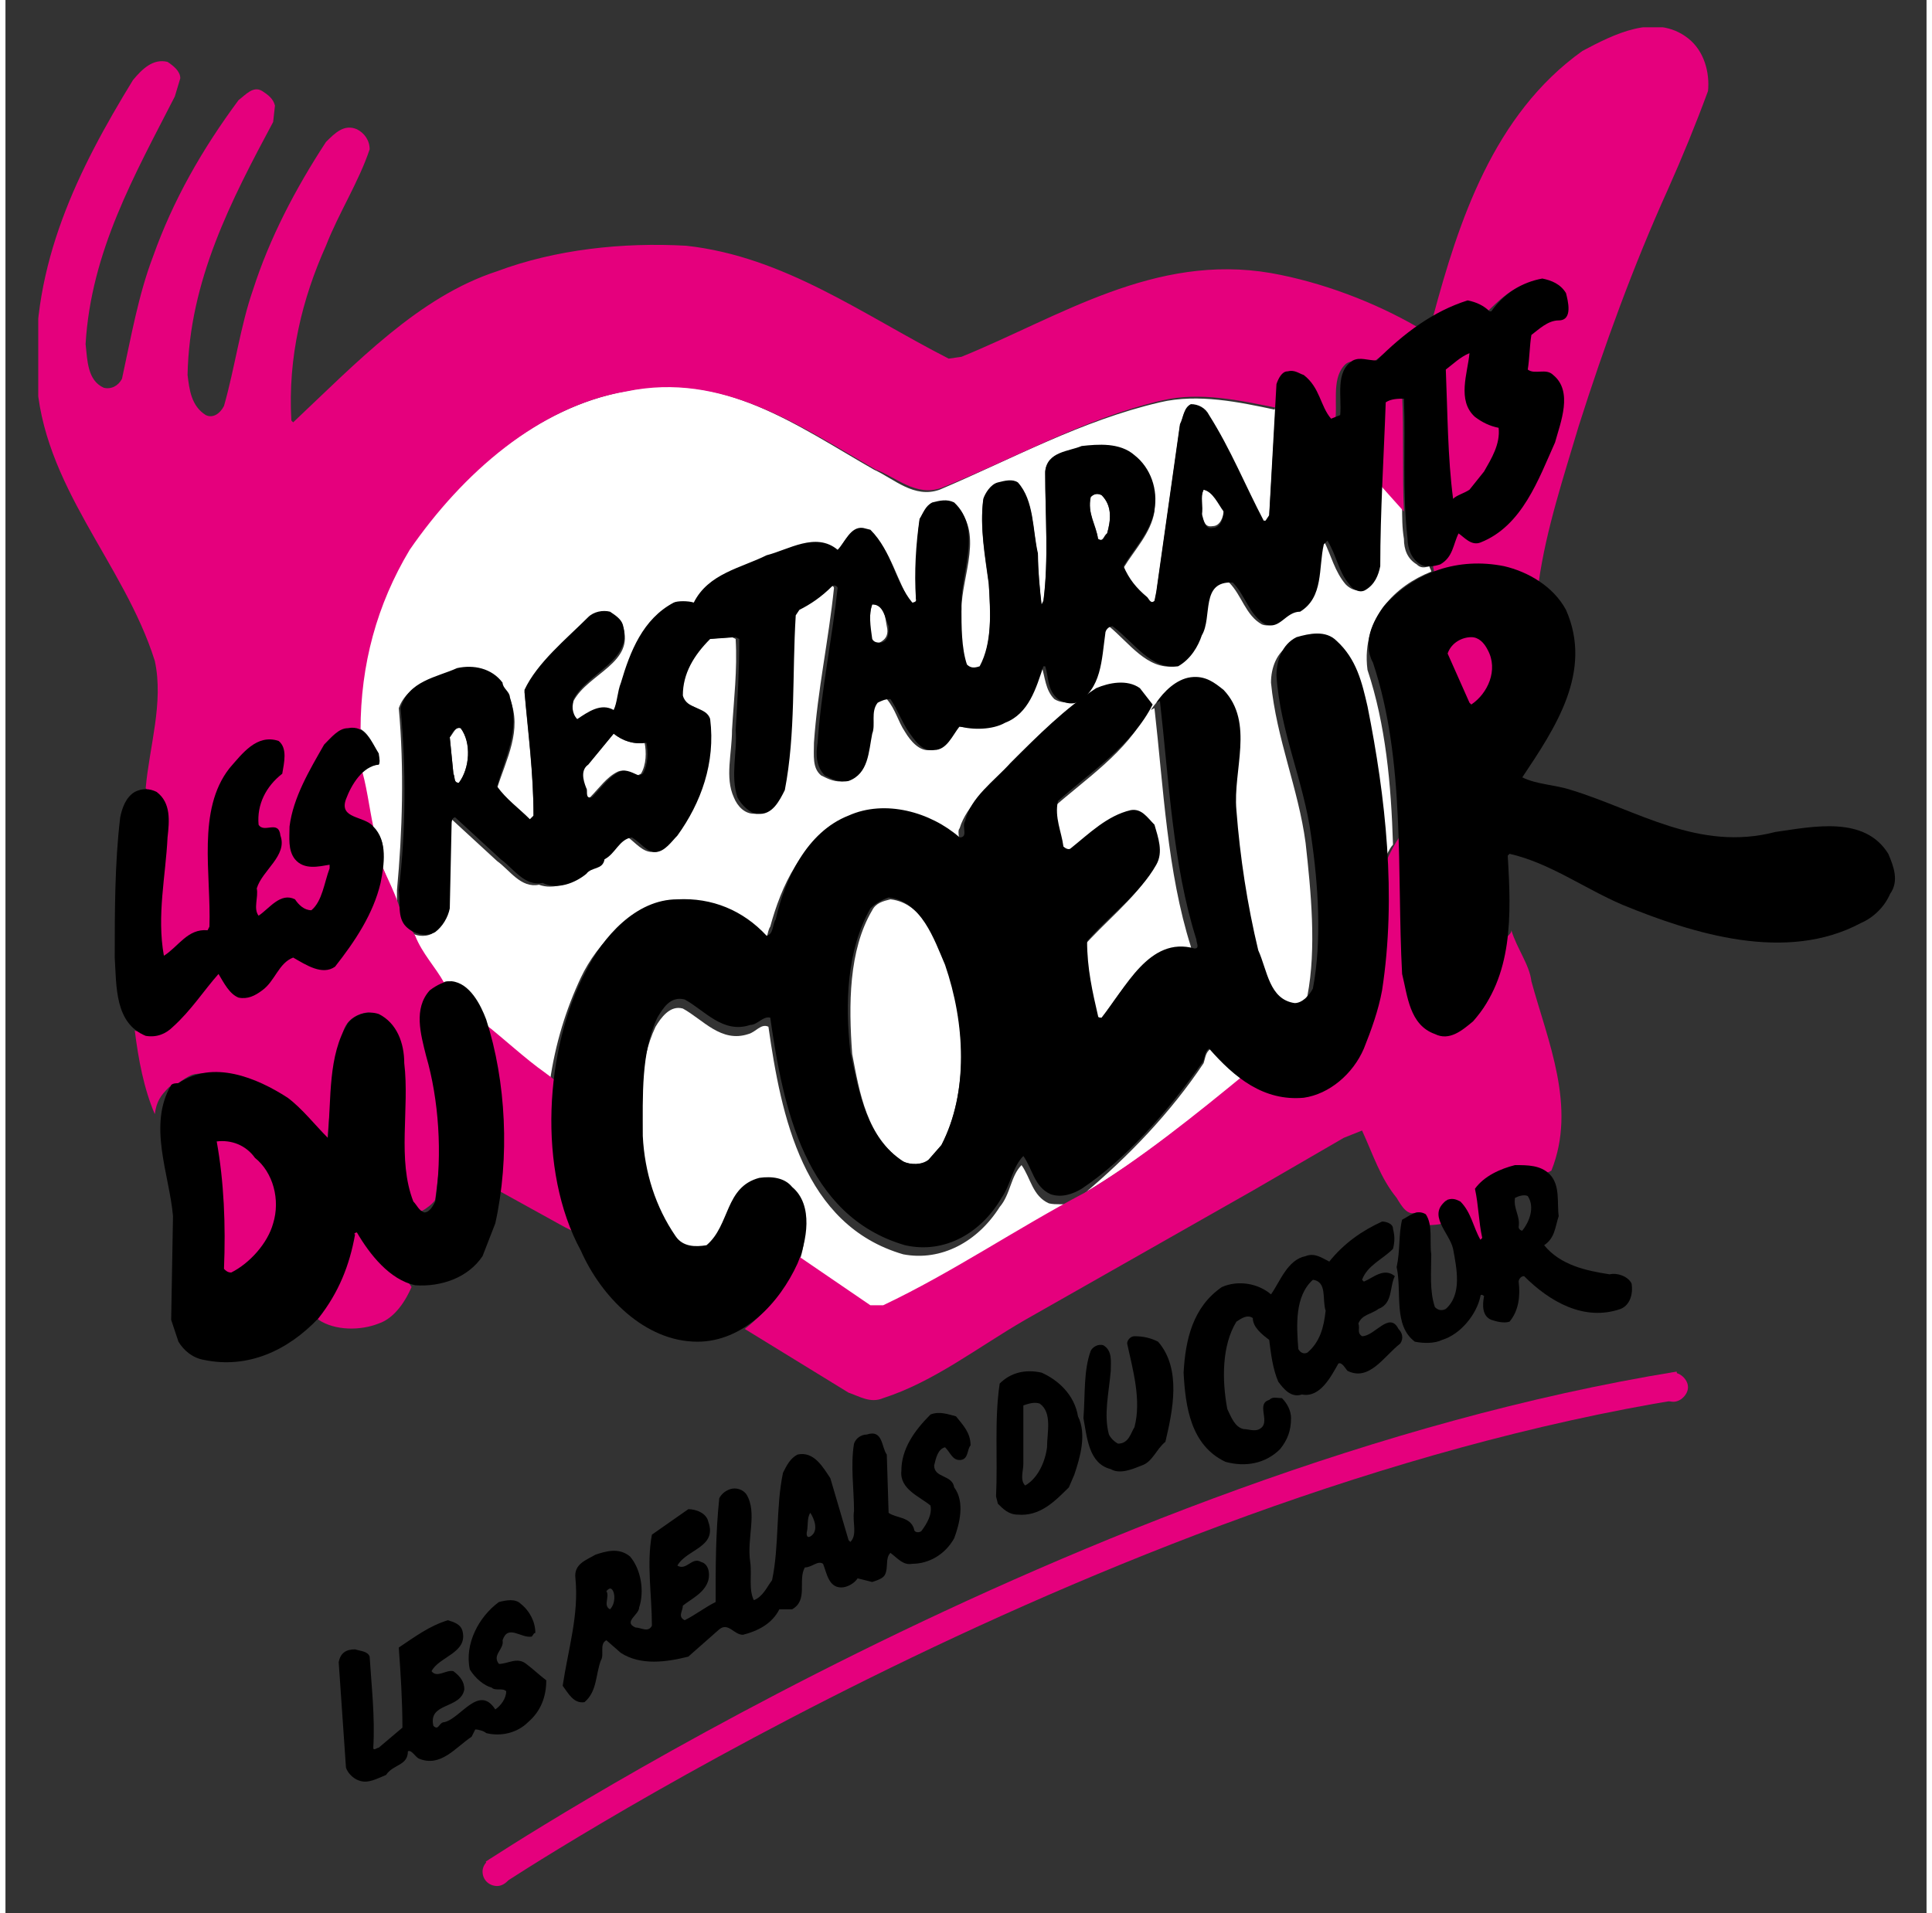
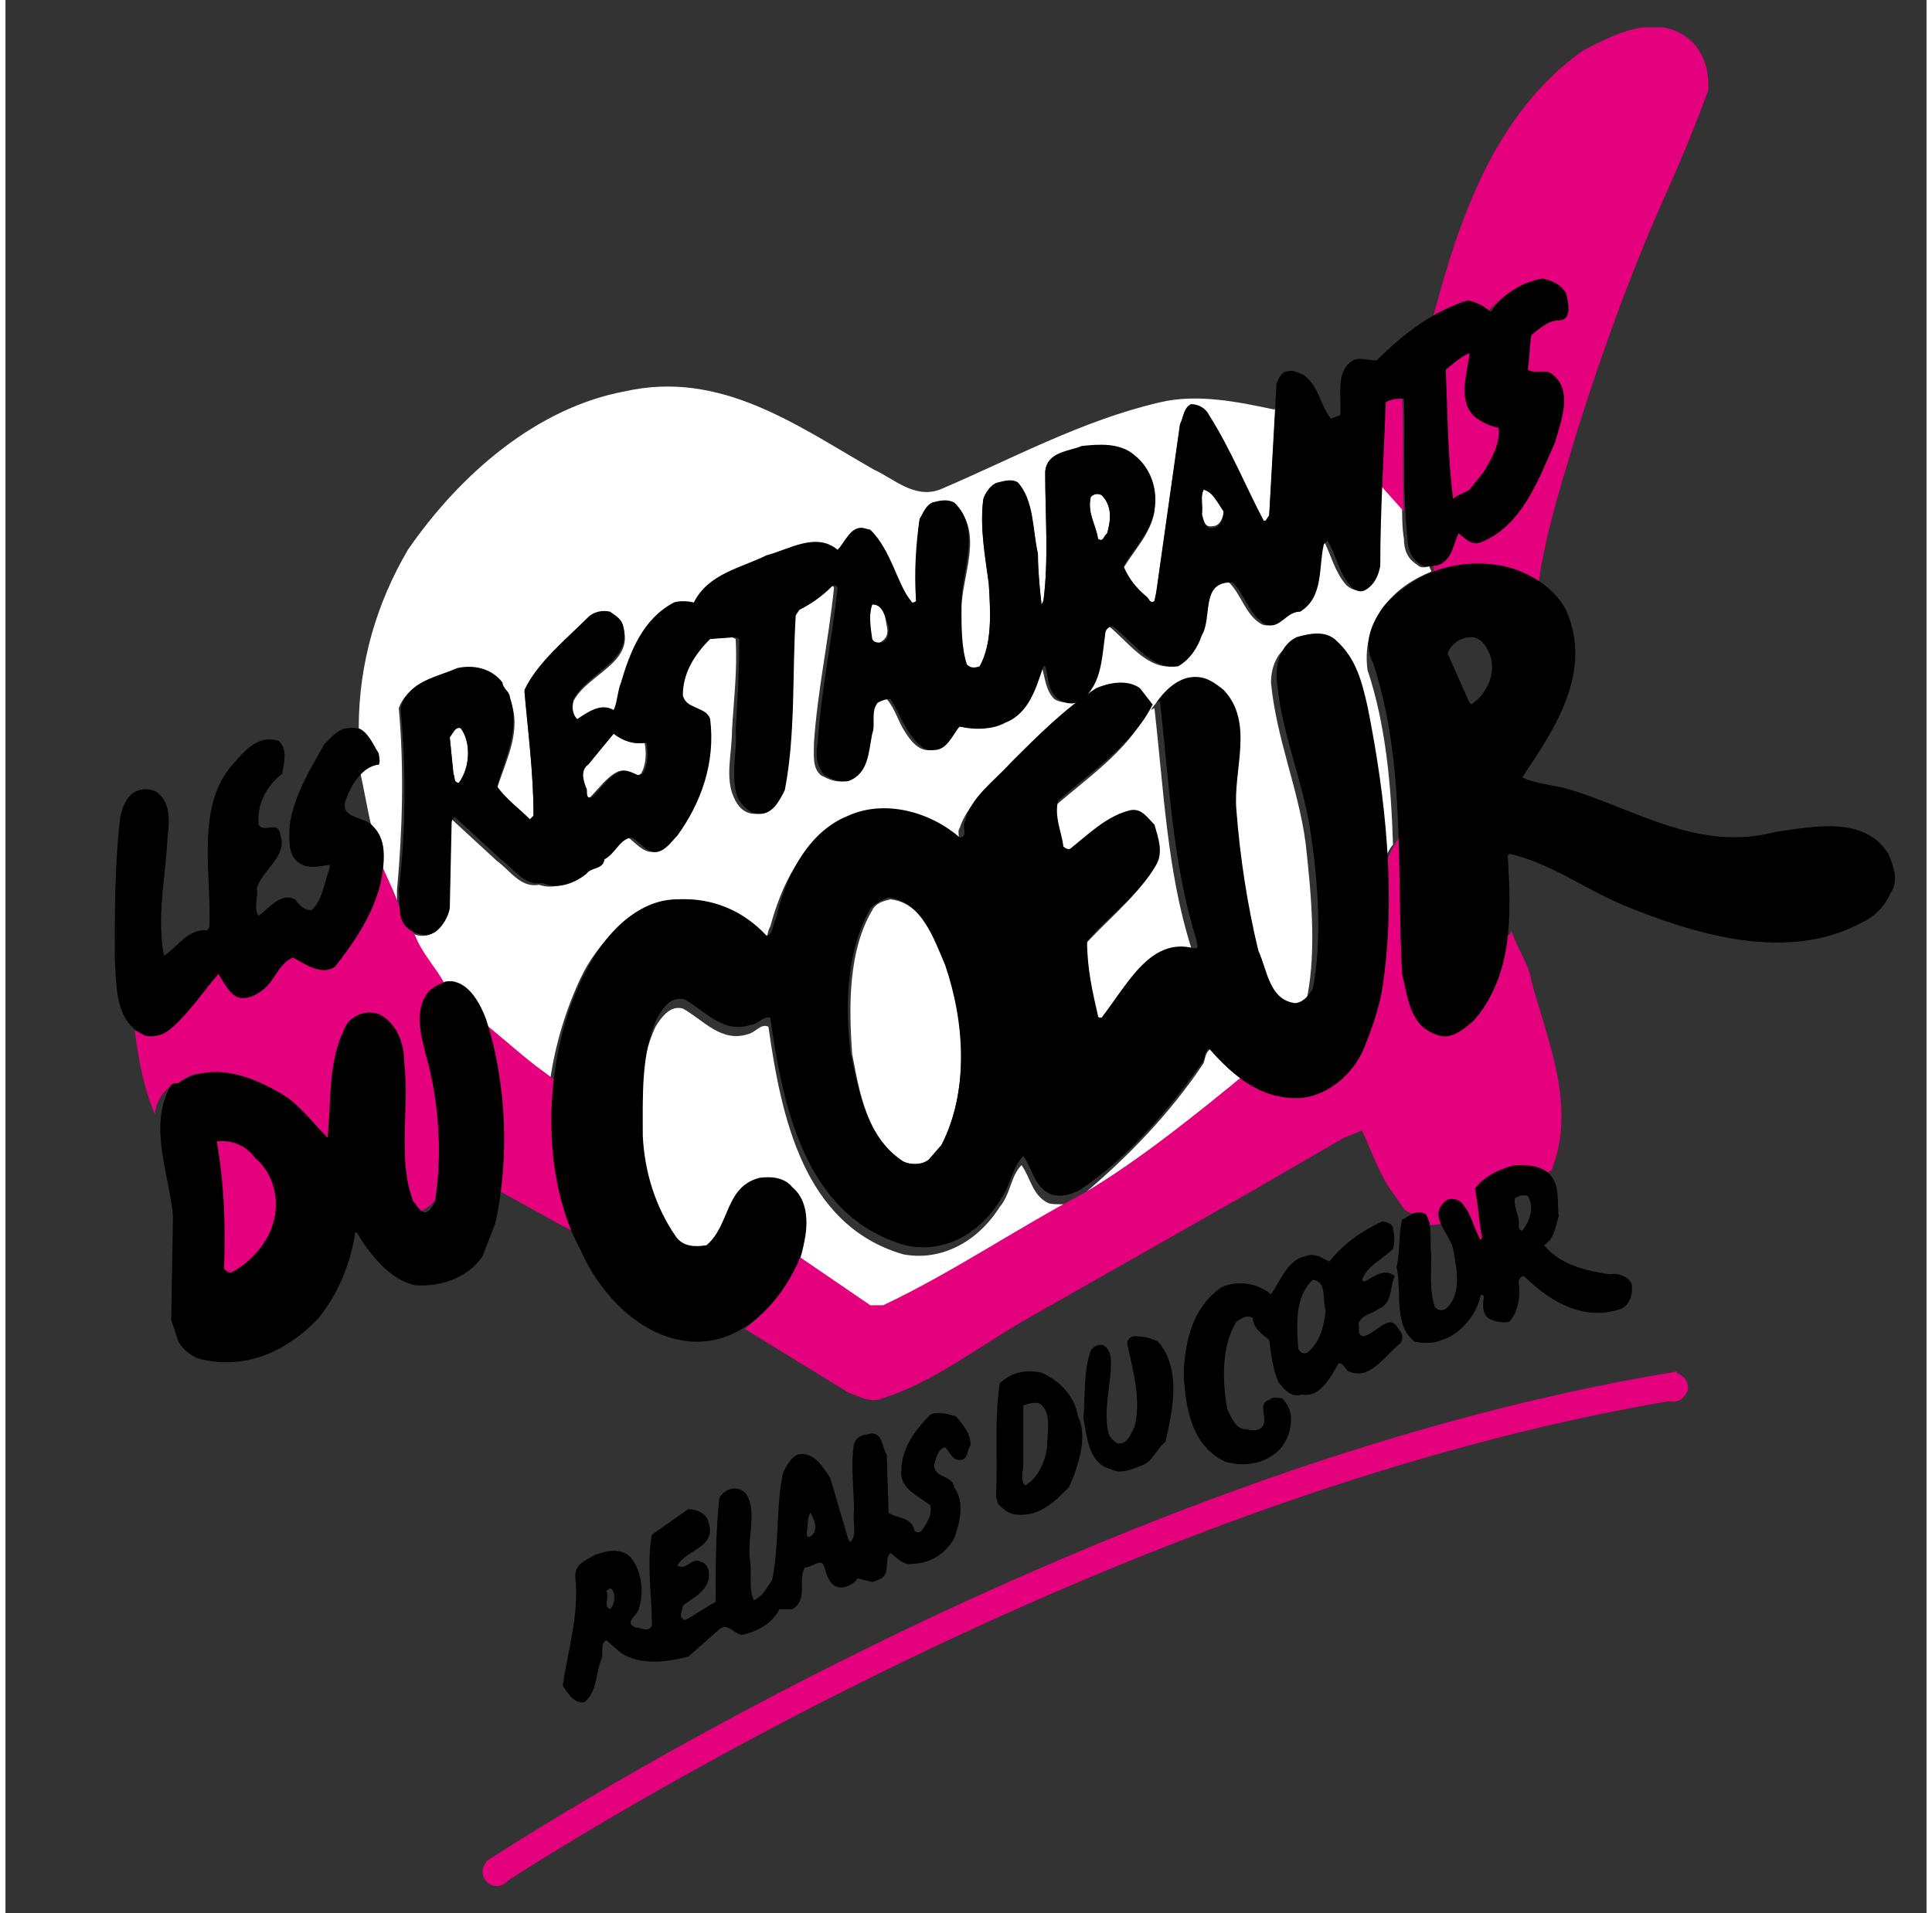
<svg xmlns="http://www.w3.org/2000/svg" xmlns:xlink="http://www.w3.org/1999/xlink" version="1.1" id="Calque_1" x="0px" y="0px" viewBox="435.2 37 105.5 105.1" style="enable-background:new 435.2 37 105.5 105.1;" xml:space="preserve" width="106" height="105">
  <rect x="435.2" y="37" width="105.5" height="105.1" fill="#333333" stroke="none" />
  <style type="text/css">
	.st0{fill:#FFFFFF;}
	.st1{clip-path:url(#SVGID_1_);fill:#E5007D;}
	.st2{fill:#E5007D;}
	.st3{clip-path:url(#SVGID_2_);fill:#E5007D;}
	.st4{clip-path:url(#SVGID_3_);fill:#E5007D;}
	.st5{clip-path:url(#SVGID_3_);}
	.st6{clip-path:url(#SVGID_4_);fill:none;stroke:#E5007D;stroke-width:1.534;}
</style>
  <title>logo</title>
  <g>
    <path class="st0" d="M510.9,70.3c0.7-0.9,1.6-1.5,2.6-1.9c0-0.1-0.1-0.2-0.1-0.3c-0.3,0.1-0.5,0.1-0.7-0.1   c-0.5-0.3-0.7-0.8-0.7-1.4c-0.1-0.6-0.1-1.2-0.1-1.8l-1.3-1.5c-0.1,1.6-0.1,3.2-0.1,4.8c-0.1,0.5-0.3,1-0.8,1.3   c-0.4,0.1-0.7-0.1-0.9-0.3c-0.6-0.7-0.8-1.6-1.2-2.4l-0.2,0.2c-0.3,1.3,0,2.9-1.3,3.7c-0.7,0-1.1,1-1.9,0.7   c-0.9-0.5-1.1-1.6-1.8-2.3c-1.8-0.1-1.2,1.9-1.7,2.9c-0.3,0.7-0.6,1.4-1.3,1.7c-1.5,0.2-2.5-1.3-3.6-2.2c-0.2,0-0.4,0.2-0.4,0.4   c-0.2,1.4-0.2,3.1-1.6,3.8c-0.3,0-0.7,0-1-0.2c-0.5-0.5-0.5-1.2-0.7-1.8l-0.1,0c-0.4,1.1-0.8,2.6-2.1,3.1c-0.7,0.3-1.8,0.3-2.5,0.2   c-0.4,0.5-0.6,1.3-1.4,1.3c-0.6,0.1-1.1-0.5-1.4-1c-0.4-0.6-0.5-1.2-1-1.8c-0.3,0-0.5,0.1-0.7,0.2c-0.4,0.5-0.1,1.1-0.3,1.7   c-0.2,1-0.2,2.2-1.3,2.6c-0.5,0.1-0.9-0.1-1.3-0.3c-0.5-0.4-0.4-1.1-0.4-1.8c0.2-2.9,0.8-5.6,1.1-8.5c0-0.1-0.2-0.2-0.3-0.1   c-0.5,0.5-1.1,1-1.8,1.3l-0.2,0.3c-0.2,3.3,0,6.5-0.6,9.6c-0.3,0.6-0.7,1.4-1.5,1.3c-0.5,0-0.9-0.4-1.1-0.9   c-0.5-1.1-0.1-2.4-0.1-3.7c0.1-1.7,0.3-3.3,0.2-5l-0.2-0.1l-1.4,0.1c-0.9,0.8-1.5,1.9-1.5,3.1c0.3,0.7,1.3,0.5,1.5,1.3   c0.3,2.4-0.5,4.5-1.8,6.4c-0.3,0.4-0.7,1-1.2,0.9c-0.5,0-0.9-0.5-1.3-0.8c-0.6,0.1-0.9,0.9-1.5,1.2c0,0.6-0.7,0.4-1,0.8   c-0.6,0.5-1.6,0.9-2.4,0.6c-1,0.2-1.6-0.8-2.3-1.3l-2.5-2.3c-0.2,0-0.1,0.3-0.2,0.4l-0.1,4.6c-0.1,0.5-0.4,1-0.8,1.3   c-0.4,0.2-0.9,0.1-1.2-0.1c0,0.1,0.1,0.1,0.1,0.2c0.4,0.9,1.1,1.7,1.6,2.6l0,0c0.1,0,0.2-0.1,0.4-0.1c1,0.1,1.6,1.3,1.9,2.1   c0.1,0.2,0.1,0.4,0.2,0.6c0.9,0.7,2.1,1.8,3,2.4l0.5,0.4c0.3-2.1,0.9-4,1.7-5.7c0.9-1.9,2.8-3.9,5-3.9c1.9-0.1,3.6,0.6,4.9,2   c0.4-0.1,0.3-0.6,0.5-0.9c0.6-2.2,1.7-4.7,4-5.7c2-0.9,4.5-0.3,6.1,1.2c0.5,0,0.1-0.7,0.3-0.9c0.4-1.3,1.6-2.2,2.5-3.2   c1.5-1.5,3-3,4.7-4.1c0.7-0.3,1.7-0.5,2.4,0l0.7,0.9c-1.1,2.2-3.4,3.7-5.2,5.3c-0.2,0.9,0.2,1.6,0.3,2.5c0.1,0.1,0.2,0.2,0.4,0.1   c1.1-0.8,2.1-1.8,3.3-2.1c0.6-0.1,1,0.4,1.3,0.8c0.2,0.7,0.5,1.5,0.1,2.2c-0.9,1.5-2.6,2.8-3.8,4.2c0.1,1.4,0.3,2.7,0.6,4.1   c0,0.1,0.2,0.1,0.2,0.1c1.3-1.6,2.6-4.4,5.1-3.8c0.3,0,0.1-0.4,0.1-0.5c-1.3-4.1-1.5-8.7-2-13.1l-0.2,0.1c0.4-0.6,1.1-1.3,1.9-1.4   c0.7-0.1,1.2,0.3,1.8,0.7c1.7,1.8,0.5,4.4,0.7,6.6c0.2,2.7,0.6,5.2,1.2,7.7c0.4,1.1,0.6,2.7,2,2.9c0.5,0,0.8-0.4,1-0.8   c0.5-2.6,0.2-5.7-0.1-8.4c-0.4-3-1.6-5.7-1.9-8.8c0-0.8,0.3-1.7,1.1-2.1c0.7-0.2,1.6-0.4,2.2,0.2c1.1,1,1.4,2.3,1.7,3.6   c0.6,2.7,1,5.4,1.1,8.2c0.2-0.3,0.4-0.8,0.6-1c-0.1-3.3-0.4-6.6-1.4-9.6C509.8,72.3,510.3,71.1,510.9,70.3z" />
    <path class="st0" d="M482.8,70.2c-0.2,0.6-0.1,1.2-0.1,1.9c0.1,0.3,0.3,0.3,0.5,0.2c0.4-0.2,0.5-0.5,0.4-0.9   C483.5,70.9,483.5,70.2,482.8,70.2z" />
    <path class="st0" d="M468.6,77.3l-1.4,1.7c-0.5,0.3-0.3,0.8-0.2,1.3c0.2,0.2,0,0.6,0.3,0.5c0.5-0.5,0.9-1.1,1.5-1.4   c0.4-0.2,0.8,0.1,1.1,0.2l0.2-0.1c0.3-0.5,0.3-1.2,0.2-1.7C469.7,77.9,469.1,77.7,468.6,77.3z" />
    <path class="st0" d="M460,73.8c1-0.2,1.9,0,2.5,0.8c0,0.3,0.4,0.5,0.4,0.8c0.7,1.7-0.2,3.3-0.7,4.9c0.4,0.7,1.2,1.2,1.8,1.8   l0.2-0.2c0-2.4-0.3-4.6-0.5-6.9c0.7-1.5,2.3-2.8,3.5-4c0.3-0.3,0.8-0.4,1.2-0.3c0.3,0.2,0.6,0.4,0.7,0.7c0.7,2-1.9,2.6-2.7,4.1   c-0.1,0.4-0.1,0.8,0.2,1.1c0.6-0.4,1.3-0.9,2-0.5c0.2-0.5,0.3-1.1,0.4-1.5c0.5-1.6,1.2-3.5,2.9-4.4c0.3-0.1,0.8-0.1,1.1,0   c0.8-1.6,2.6-1.9,4-2.6c1.2-0.3,2.7-1.4,3.9-0.3c0.3-0.4,0.6-1.2,1.4-1.2l0.4,0.1c1.2,1.1,1.4,2.7,2.3,4c0.1,0,0.2-0.1,0.2-0.2   c0-1.5,0-3,0.2-4.4c0.1-0.3,0.3-0.7,0.7-0.9c0.4-0.2,0.8-0.2,1.2,0c1.7,1.5,0.4,3.9,0.4,5.8c-0.1,1.1,0,2.2,0.3,3.1   c0.2,0.3,0.4,0.3,0.7,0.1c0.7-1.3,0.6-3,0.5-4.6c-0.2-1.5-0.5-3.1-0.3-4.6c0.1-0.4,0.4-0.8,0.8-0.9c0.3-0.1,0.7-0.1,1.1,0   c0.9,1,0.8,2.6,1.1,3.9c0,0.9,0.1,1.9,0.2,2.8l0.1-0.2c0.3-2.3,0.1-4.7,0.1-7.1c0-1.1,1.3-1,2-1.4c0.9-0.2,2.1-0.3,2.9,0.5   c0.9,0.8,1.2,1.9,1.1,3c-0.2,1.2-1.1,2.1-1.7,3.1c0.2,0.7,0.7,1.2,1.3,1.7c0.1,0.1,0.2,0.3,0.4,0.2l0.1-0.5l1.3-9.2   c0.2-0.4,0.1-0.8,0.6-1.1c0.4,0,0.8,0.2,1,0.6c1.2,1.8,1.9,3.9,3,5.8c0,0.1,0.1,0,0.1,0l0.2-0.3l0.4-6.8c0,0.3,0,0.6-0.1,0.9   c-1.9-0.4-4.2-0.9-6.3-0.4c-4.3,1-8.1,3.1-12.1,4.8c-1.4,0.5-2.5-0.6-3.6-1.1c-4.2-2.4-8.4-5.5-13.7-4.3c-4.8,0.9-9,4.5-11.9,8.7   c-1.7,2.9-2.7,6.2-2.7,9.8c0.5,0.2,0.8,0.9,1.1,1.4c0,0.2,0.1,0.4,0,0.6c-0.4,0-0.7,0.2-1,0.5c0.2,0.9,0.4,2.1,0.6,2.9   c0,0,0,0,0.1,0.1c0.6,0.5,0.6,1.3,0.5,2.1c0.2,0.6,0.6,1.3,0.8,2c0-0.2,0-0.5,0-0.7c0.3-3.2,0.4-6.7,0.1-10   C457.3,74.5,458.9,74.3,460,73.8z" />
    <path class="st0" d="M501,63.9c-0.2,0.4-0.1,0.9-0.1,1.3c0.1,0.3,0.1,0.8,0.6,0.7c0.4,0,0.6-0.5,0.6-0.9   C501.9,64.7,501.5,64,501,63.9z" />
    <path class="st0" d="M494.8,64.3c-0.2,0.9,0.3,1.5,0.4,2.3c0.3,0.2,0.3-0.2,0.5-0.3c0.2-0.7,0.3-1.5-0.3-2.1   C495.2,64.1,495,64.1,494.8,64.3z" />
    <path class="st0" d="M484.5,100.8c0.4,0.2,1,0.2,1.4-0.1l0.7-0.8c1.5-2.9,1.3-6.7,0.3-9.8c-0.6-1.4-1.3-3.5-3.1-3.7   c-0.4,0.1-0.8,0.2-1,0.6c-1.3,2.2-1.3,5.2-1.1,7.9C482.1,97,482.5,99.5,484.5,100.8z" />
    <path class="st0" d="M459.6,77.5l0.2,2c0.1,0.2,0,0.5,0.3,0.5c0.6-0.8,0.7-2.2,0.1-3C459.9,76.9,459.8,77.3,459.6,77.5z" />
    <path class="st0" d="M501.4,94.6c-0.3,0.2-0.3,0.5-0.4,0.8c-1.8,2.7-4.1,5.1-6.6,7.2c0,0,0.1,0,0.1-0.1c2.9-1.7,5.9-4.1,8.6-6.3   C502.4,95.8,501.9,95.2,501.4,94.6z" />
    <path class="st0" d="M492.5,103.1c-0.9-0.4-1-1.4-1.5-2.1c-0.6,0.6-0.6,1.6-1.2,2.3c-1.2,1.9-3.2,3-5.3,2.6   c-5.5-1.6-6.7-7.6-7.4-12.5c-0.4-0.2-0.7,0.3-1.1,0.4c-1.5,0.5-2.5-0.8-3.6-1.4c-0.7-0.2-1.2,0.5-1.5,1c-0.9,1.9-0.9,4.3-0.8,6.5   c0.2,2,0.7,3.9,1.8,5.5c0.4,0.5,1.1,0.6,1.7,0.5c1.3-1.1,1.1-3.2,2.9-3.7c0.7-0.1,1.3,0,1.8,0.5c1,0.9,0.9,2.4,0.5,3.6l3.8,2.6   l0.7,0c3.6-1.6,6.8-3.8,10.3-5.7C493.3,103.1,492.9,103.2,492.5,103.1z" />
  </g>
  <g>
    <defs>
      <rect id="SVGID_9_" x="437" y="38.5" width="102" height="102" />
    </defs>
    <clipPath id="SVGID_1_">
      <use xlink:href="#SVGID_9_" style="overflow:visible;" />
    </clipPath>
    <path class="st1" d="M527.6,39.1c-1.8-1.4-4.1-0.2-5.8,0.7c-4.9,3.5-6.8,9.4-8.2,14.6c0.5-0.3,1-0.5,1.6-0.6   c0.4,0.1,0.9,0.2,1.2,0.5c0.8-0.8,1.6-1.6,2.7-1.8c0.7,0,1.2,0.2,1.4,0.8c0.1,0.4,0.2,0.7-0.2,1c-0.7,0-1.2,0.5-1.7,0.9l-0.2,2.1   c0.2,0.4,0.8,0,1.1,0.2c0.4,0.2,0.7,0.3,0.9,0.7c0.2,1.4-0.3,2.2-0.7,3.5c-0.9,1.8-1.8,4.1-3.9,4.7c-0.4,0.1-0.7-0.3-0.9-0.5   c-0.1,0.4-0.4,0.8-0.5,1.2c-0.2,0.4-0.4,0.6-0.9,0.6c0.1,0.2,0.1,0.6,0.2,0.8c1.8-0.7,4.1-0.5,5.7,0.5c0.4-2.9,1.4-5.9,2.2-8.6   c1.4-4.4,3-8.8,4.9-13c0.8-1.8,1.5-3.5,2.2-5.4C528.8,41,528.5,39.8,527.6,39.1" />
  </g>
  <g>
    <path class="st2" d="M517.9,88.1c0,0.3-0.5,0.4-0.3,0.7c-0.6,1.9-0.7,4-2.8,4.8c-0.5,0.1-0.9,0.1-1.3-0.2c-1.2-0.8-1-2-1.3-3.2   l-0.2-7.5c-0.3,0.2-0.9,1.4-1,1.7c0,2.3,0,3.8-0.3,6.1c-0.5,2.5-0.9,5.6-3.8,6.4c-1.4,0.4-2.4-0.2-3.5-1c-2.8,2.3-5.9,4.8-8.9,6.6   c-3.8,2-7.3,4.4-11.1,6.2l-0.7,0l-4.1-2.8c-0.4,1.6-1.5,3.1-2.8,4.1l5.7,3.5c0.6,0.2,1.2,0.6,1.9,0.3c2.8-0.9,5.2-2.8,7.8-4.3   l12.5-7.1l5-2.9l1-0.4c0.6,1.3,1,2.6,1.9,3.7c0.3,0.5,0.6,1,1.1,0.8c0.5,0,0.2,0.5,0.5,0.7c0.1,0,1,0,1.1-0.2   c-0.2-0.3-0.3-0.6-0.2-0.9c0.2-0.3,0.2-0.3,0.6-0.2c0.9,0.5,0.8,1.6,1.4,2.3c0.8-0.4-0.1-2.1-0.1-3.1c0.7-0.6,1.1-0.9,2-1   c0.7-0.1,1.5,0.5,2.1,0.1c1.4-3.5-0.2-7.1-1.1-10.4C518.9,90,518.2,89.1,517.9,88.1" />
    <path class="st2" d="M514.1,57.4c0,2.3,0.2,5.1,0.4,7.4c0.2-0.1,0.9-0.6,1.1-0.7c0.9-0.7,1.3-2,1.7-3c0.6-1.2-0.9-0.7-1.3-1.3   c-1-1-0.4-2.5-0.3-3.7C515.4,56.5,514.5,57,514.1,57.4" />
  </g>
  <g>
    <defs>
-       <rect id="SVGID_11_" x="437" y="38.5" width="102" height="102" />
-     </defs>
+       </defs>
    <clipPath id="SVGID_2_">
      <use xlink:href="#SVGID_11_" style="overflow:visible;" />
    </clipPath>
    <path class="st3" d="M515.9,75.8c0.8-0.7,1.5-1.9,1-3c-0.2-0.4-0.8-0.9-1.2-0.9c-0.6,0-1.3,0.5-1.5,1l1.3,3H515.9z" />
-     <path class="st3" d="M486.6,63.8c4-1.6,7.8-3.8,12.1-4.8c2.1-0.5,4.3,0,6.3,0.4c0.1-0.7-0.1-1.3,0.6-1.7c1.6-0.4,1.7,2,2.6,2.6   c0.2-1-0.2-2.4,0.5-3.2c0.4-0.5,1.1-0.1,1.6-0.2l2.5-1.9c-2.4-1.4-5.3-2.5-8.1-3c-6.4-1.1-11.6,2.4-17,4.6l-0.7,0.1   c-4.7-2.4-9-5.6-14.4-6.2c-3.5-0.2-7.2,0.2-10.4,1.4c-4.3,1.4-7.7,5-11.2,8.3l-0.1-0.1c-0.2-3.5,0.6-6.7,1.9-9.6   c0.7-1.8,1.8-3.5,2.4-5.3c0-0.5-0.3-0.9-0.7-1.1c-0.7-0.3-1.2,0.2-1.7,0.7c-1.7,2.6-3.1,5.3-4,8.1c-0.7,2-1,4.3-1.6,6.4   c-0.2,0.4-0.6,0.7-1,0.5c-0.8-0.5-0.9-1.4-1-2.2c0.1-5.2,2.4-9.6,4.7-13.9l0.1-0.9c-0.1-0.4-0.4-0.6-0.7-0.8   c-0.5-0.3-0.9,0.2-1.3,0.5c-2,2.7-3.6,5.5-4.7,8.6c-0.8,2.1-1.2,4.4-1.7,6.7c-0.2,0.4-0.6,0.6-1,0.5c-0.9-0.4-0.9-1.5-1-2.4   c0.3-5.1,2.7-9.3,4.9-13.6l0.3-1c0-0.4-0.4-0.7-0.7-0.9c-0.8-0.2-1.4,0.4-1.9,1c-3,4.9-5.6,10.1-5.3,16.3c0.3,6,4.8,10.2,6.5,15.6   c0.5,2.3-0.3,4.7-0.5,7l0.5,0.5c0.4,0.2,0.4,0.8,0.5,1.2c0.1,2.6-0.7,5.8-0.4,8.4l0.9-0.8c0.7-0.6,1.6-1.6,2.6-1.5   c0.2-2.3-0.3-4.7,0.2-6.9c0.4-1.5,1-2.9,2.6-3.3c0.3-0.1,0.4,0.1,0.5,0.3c0.2,0.4,0.1,0.7-0.1,1.1c-0.7,0.8-1.4,2-1.2,3.2   c0.1,0.3,0.7,0.2,1,0.3c0.3,0.2,0,0.3,0.2,0.6c-0.1,0.9-0.9,1.5-1.3,2.3c0,0.5,0,1.6,0.2,2.1c0.5-0.2,1.1-0.8,1.6-1   c0.7-0.4,0.7,0.6,1.4,0.5c0.6-0.7,1.4-2.1,1.7-2.9l-0.4-0.3c-0.3,0.1-0.6,0-0.9,0c-0.5,0-0.8,0-1.1-0.4c-0.4-2.1,0.5-3.4,1.4-5.1   c0.5-0.7,1-1.7,1.9-1.5c0-3.6,0.9-6.9,2.7-9.9c2.9-4.2,7.1-7.9,11.9-8.7c5.3-1.1,9.5,1.9,13.7,4.3   C484.1,63.2,485.2,64.3,486.6,63.8" />
  </g>
  <g>
    <path class="st2" d="M512,65.1c-0.1-2.1,0-4.4-0.1-6.4c-0.4,0-1.1,0.1-1.4,0.2c0.1,1.4-0.1,2.9-0.2,4.3L512,65.1z" />
-     <path class="st2" d="M465.6,96.5l-0.8-0.6c-1-0.7-2.3-1.9-3.2-2.6c0.5,2.8,0.9,6,0.5,9l3.8,2.1l0.6,0.3l-0.3-1.3   C465.2,101.1,465.4,99.1,465.6,96.5" />
+     <path class="st2" d="M465.6,96.5l-0.8-0.6c-1-0.7-2.3-1.9-3.2-2.6c0.5,2.8,0.9,6,0.5,9l3.8,2.1l0.6,0.3l-0.3-1.3   " />
    <path class="st2" d="M459.4,91.3l-0.1-0.3c-0.5-0.9-1.2-1.6-1.6-2.6c-0.2-0.4-0.5-0.5-0.7-0.9c-0.2-1.2-1-2.5-1.3-3.4   c-0.2,2.2-1.2,4.2-2.6,5.8c-0.4,0.2-0.5,0.1-1,0c-0.5-0.1-1-0.7-1.5-0.4c-0.7,0.8-1.3,2.2-2.6,2c-0.6-0.3-0.9-0.8-1.3-1.3   c-0.9,1.1-2.4,1.3-3.6,2.1c-0.4,0.2-0.4,1.6-0.8,1.3c0.2,1.6,0.5,3.2,1.1,4.6c0.1-0.7,0.3-1,0.8-1.5c0.5-0.1,0.9-0.6,1.4-0.7   c2.9-0.4,5.4,1.6,7.3,3.7c0-1.5,0.4-3.4,0.6-4.8c0.2-0.9,0.1-1.8,1.2-2.2c0.6-0.2,0.7,0,1.1,0.2c0.5,0.4,0.7,1,0.8,1.5l0.1,6.7   l0.4,1.8c0.2,0.2,0.7,0.7,1,0.6c0.2-0.1,0.6-0.4,0.7-0.6l0.3-2.4c0.1-2.5-0.4-4.9-0.9-7.2C458.3,92.6,458.6,91.8,459.4,91.3" />
-     <path class="st2" d="M454.5,104.2c-0.5,1.7-2.8,4.6-2.1,5.3c0.9,0.6,2.3,0.6,3.3,0.2c0.9-0.3,1.5-1.3,1.8-2   C457.1,107,455.1,105.2,454.5,104.2" />
-     <path class="st2" d="M453.6,81.7l1.8,0.7c-0.2-0.9-0.4-2.5-0.7-3.3C454.3,79.7,453.6,80.9,453.6,81.7" />
  </g>
  <g>
    <defs>
      <rect id="SVGID_13_" x="437" y="38.5" width="102" height="102" />
    </defs>
    <clipPath id="SVGID_3_">
      <use xlink:href="#SVGID_13_" style="overflow:visible;" />
    </clipPath>
    <path class="st4" d="M448.1,99.4c-0.3,0-1.2-0.2-1.5,0.2c0.4,2.2,0.7,4.7,0.5,7.1c0,0.2,0.4,0.4,0.5,0.4c1.5-0.8,2.7-2.7,2.6-4.5   C450.1,101.4,449.3,100,448.1,99.4" />
    <path class="st5" d="M538.6,83.9c-1.3-2.1-4.1-1.5-6.2-1.2c-4.2,1.1-7.6-1.2-11.2-2.3c-0.9-0.3-1.9-0.3-2.7-0.7   c1.8-2.7,3.9-5.8,2.4-9.2c-0.7-1.3-2.1-2.1-3.4-2.4c-2.5-0.5-4.9,0.3-6.6,2.2c-0.6,0.8-1.2,2-0.6,3.1c1.8,5.4,1.3,11.5,1.6,17.1   c0.3,1.2,0.4,2.8,1.8,3.3c0.8,0.4,1.5-0.2,2.1-0.7c2.2-2.5,2.1-5.8,1.9-9.1l0.1-0.1c2.2,0.5,4.1,1.9,6.2,2.8c3.9,1.6,9,3.2,13.1,1   c0.7-0.3,1.3-0.9,1.6-1.6C539.2,85.4,538.9,84.6,538.6,83.9 M515.7,75.7l-0.1-0.1l-1.2-2.7c0.2-0.6,0.8-0.9,1.3-0.9   c0.4,0,0.7,0.3,0.9,0.7C517.2,73.8,516.6,75.1,515.7,75.7" />
  </g>
  <g>
    <path d="M523.3,107c-1.3-0.2-2.7-0.5-3.6-1.6c0.6-0.4,0.6-1,0.8-1.6c-0.1-0.7,0.1-1.7-0.5-2.3c-0.5-0.5-1.2-0.5-1.9-0.5   c-0.8,0.2-1.7,0.6-2.2,1.3c0.2,0.9,0.2,1.8,0.4,2.7c0,0-0.1,0.1-0.1,0.1c-0.4-0.7-0.5-1.5-1.1-2.1c-0.2-0.1-0.4-0.2-0.7-0.1   c-1.2,0.8,0.1,1.8,0.3,2.7c0.2,1.1,0.5,2.5-0.4,3.3c-0.2,0.1-0.4,0.1-0.6-0.1c-0.3-0.9-0.2-1.9-0.2-2.9c-0.1-0.7,0.1-1.6-0.3-2.2   c-0.5-0.3-0.9,0.1-1.3,0.3c-0.2,0.8-0.1,1.7-0.3,2.6c0.3,1.4-0.2,3.2,1,4.1c0.5,0.1,1.1,0.1,1.5-0.1c1-0.3,1.9-1.4,2.1-2.4   c0-0.1,0.1-0.1,0.2,0c-0.1,0.5-0.1,1.1,0.4,1.3c0.3,0.1,0.7,0.2,1,0.1c0.5-0.6,0.6-1.4,0.5-2.2c0-0.1,0.1-0.3,0.3-0.3   c1.4,1.4,3.3,2.5,5.3,1.8c0.5-0.2,0.7-0.8,0.6-1.4C524.3,107.1,523.7,106.9,523.3,107 M518.5,104.6c-0.1,0-0.2-0.1-0.2-0.2   c0.1-0.6-0.3-1-0.2-1.6c0.2-0.1,0.5-0.2,0.7-0.1C519.2,103.3,518.9,104.1,518.5,104.6" />
    <path d="M467.1,85c0.3-0.4,0.9-0.2,1-0.8c0.6-0.3,0.8-1.1,1.5-1.2c0.5,0.3,0.8,0.8,1.3,0.8c0.5,0,0.9-0.6,1.2-0.9   c1.3-1.8,2.1-4,1.8-6.4c-0.2-0.7-1.3-0.5-1.5-1.3c0-1.2,0.6-2.2,1.5-3.1l1.4-0.1l0.2,0.1c0,1.7-0.1,3.4-0.2,5   c0.1,1.2-0.3,2.5,0.1,3.7c0.2,0.4,0.7,0.9,1.1,0.9c0.8,0.1,1.2-0.7,1.5-1.3c0.6-3.1,0.4-6.4,0.6-9.6l0.2-0.3   c0.6-0.3,1.2-0.7,1.8-1.3c0.1-0.1,0.3,0,0.3,0.1c-0.3,2.8-0.9,5.6-1.1,8.5c-0.1,0.6-0.1,1.3,0.4,1.8c0.4,0.2,0.8,0.4,1.3,0.3   c1.1-0.4,1.1-1.6,1.3-2.6c0.2-0.5-0.1-1.2,0.3-1.7c0.2-0.1,0.4-0.2,0.7-0.2c0.4,0.6,0.6,1.2,1,1.8c0.3,0.4,0.7,1.1,1.4,1   c0.7,0,1-0.8,1.4-1.3c0.7,0.2,1.8,0.2,2.5-0.2c1.3-0.5,1.7-1.9,2.1-3.1l0.1,0c0.2,0.6,0.1,1.3,0.7,1.8c0.3,0.2,0.7,0.3,1,0.2   c1.4-0.7,1.4-2.4,1.6-3.8c0-0.2,0.2-0.4,0.4-0.4c1.2,0.9,2.1,2.4,3.6,2.2c0.7-0.4,1.1-1.1,1.3-1.7c0.6-1-0.1-3,1.7-2.9   c0.7,0.7,0.9,1.8,1.8,2.3c0.8,0.3,1.1-0.7,1.9-0.7c1.3-0.8,1-2.4,1.3-3.7l0.2-0.2c0.5,0.8,0.6,1.7,1.2,2.4c0.2,0.3,0.6,0.5,0.9,0.3   c0.5-0.3,0.7-0.8,0.8-1.3c0-3,0.2-6.1,0.3-9c0.3-0.2,0.7-0.2,1-0.2c0.1,2.6-0.1,5.1,0.2,7.7c0,0.5,0.2,1.1,0.7,1.4   c0.3,0.2,0.8,0.1,1.1,0c0.7-0.4,0.7-1.1,1-1.7c0.3,0.2,0.7,0.7,1.2,0.5c2.3-0.9,3.2-3.5,4.1-5.5c0.3-1.1,1-2.8-0.1-3.7   c-0.4-0.4-1,0-1.4-0.3c0.1-0.6,0.1-1.3,0.2-1.9c0.4-0.3,0.9-0.8,1.5-0.8c0.8,0,0.5-1.1,0.4-1.5c-0.3-0.5-0.8-0.7-1.3-0.8   c-1.1,0.2-2.1,0.8-2.8,1.8l-0.1,0c-0.3-0.3-0.7-0.5-1.2-0.6c-1.9,0.6-3.5,1.8-5,3.3c-0.5,0-0.9-0.2-1.3,0c-1,0.6-0.6,2-0.7,3   L508,60c-0.6-0.7-0.6-1.7-1.5-2.4c-0.3-0.1-0.5-0.3-0.9-0.2c-0.3,0-0.5,0.4-0.6,0.7l-0.4,7.2l-0.2,0.3c0,0-0.1,0-0.1,0   c-1-1.9-1.8-3.9-3-5.8c-0.2-0.4-0.6-0.6-1-0.6c-0.4,0.2-0.4,0.7-0.6,1.1l-1.3,9.2l-0.1,0.5c-0.2,0.2-0.3-0.1-0.4-0.2   c-0.6-0.5-1-1-1.3-1.7c0.6-1,1.5-1.9,1.7-3.1c0.2-1.1-0.2-2.3-1.1-3c-0.8-0.7-2-0.6-2.9-0.5c-0.7,0.3-1.9,0.3-2,1.4   c0,2.4,0.2,4.8-0.1,7.1l-0.1,0.2c-0.1-0.9-0.2-1.9-0.2-2.8c-0.3-1.3-0.2-2.9-1.1-3.9c-0.3-0.2-0.7-0.1-1.1,0   c-0.4,0.1-0.7,0.6-0.8,0.9c-0.2,1.5,0.1,3.1,0.3,4.6c0.1,1.6,0.2,3.3-0.5,4.6c-0.3,0.1-0.5,0.1-0.7-0.1c-0.3-0.9-0.3-2.1-0.3-3.1   c-0.1-1.9,1.2-4.3-0.4-5.8c-0.4-0.2-0.8-0.1-1.2,0c-0.4,0.2-0.5,0.6-0.7,0.9c-0.2,1.4-0.3,2.9-0.2,4.4c0.1,0.1-0.1,0.2-0.2,0.2   c-1-1.2-1.1-2.8-2.3-4l-0.4-0.1c-0.7-0.1-1,0.8-1.4,1.2c-1.2-1-2.7,0-3.9,0.3c-1.4,0.7-3.2,1-4,2.6c-0.3-0.1-0.9-0.1-1.1,0   c-1.7,0.9-2.4,2.7-2.9,4.4c-0.2,0.5-0.2,1.1-0.4,1.5c-0.7-0.4-1.4,0.1-2,0.5c-0.3-0.3-0.3-0.8-0.2-1.1c0.8-1.5,3.3-2.1,2.7-4.1   c-0.1-0.3-0.4-0.5-0.7-0.7c-0.4-0.1-0.9,0-1.2,0.3c-1.2,1.2-2.8,2.5-3.5,4c0.2,2.3,0.5,4.5,0.5,6.9l-0.2,0.2   c-0.6-0.6-1.3-1.1-1.8-1.8c0.4-1.5,1.3-3.1,0.7-4.9c0-0.3-0.4-0.5-0.4-0.8c-0.6-0.8-1.6-1-2.5-0.8c-1.1,0.5-2.7,0.7-3.1,2.2   c0.3,3.3,0.3,6.7-0.1,10c0.1,0.7-0.1,1.5,0.4,2c0.4,0.4,1.1,0.6,1.6,0.3c0.4-0.3,0.7-0.8,0.8-1.3l0.1-4.6c0-0.1,0-0.4,0.2-0.4   l2.5,2.3c0.7,0.5,1.3,1.5,2.3,1.3C465.5,85.9,466.5,85.5,467.1,85 M515.6,56.4c-0.1,1.1-0.7,2.6,0.3,3.5c0.4,0.3,0.8,0.5,1.3,0.6   c0.1,0.9-0.4,1.7-0.8,2.4l-0.8,1c-0.3,0.2-0.7,0.3-0.9,0.5c-0.3-2.3-0.3-4.7-0.4-7.1C514.7,57,515.1,56.6,515.6,56.4 M501,63.9   c0.5,0.1,0.8,0.8,1.1,1.2c0,0.4-0.2,0.9-0.6,0.9c-0.4,0.1-0.5-0.4-0.6-0.7C501,64.8,500.8,64.3,501,63.9 M494.8,64.3   c0.2-0.2,0.4-0.2,0.6-0.1c0.6,0.6,0.5,1.4,0.3,2.1c-0.2,0.2-0.2,0.5-0.5,0.3C495.1,65.9,494.6,65.2,494.8,64.3 M482.8,70.2   c0.6,0,0.7,0.7,0.9,1.2c0,0.4,0,0.8-0.4,0.9c-0.2,0-0.4,0-0.5-0.2C482.7,71.4,482.6,70.7,482.8,70.2 M467.2,79l1.4-1.7   c0.5,0.4,1.1,0.6,1.8,0.5c0.1,0.5,0.1,1.2-0.2,1.7l-0.2,0.1c-0.3-0.1-0.7-0.4-1.1-0.2c-0.6,0.3-1,0.9-1.5,1.4   c-0.4,0.1-0.2-0.4-0.3-0.5C466.9,79.8,466.8,79.3,467.2,79 M460.1,80c-0.3,0-0.2-0.3-0.3-0.5l-0.2-2c0.1-0.2,0.3-0.6,0.6-0.5   C460.8,77.8,460.7,79.2,460.1,80" />
    <path d="M509.7,110.4c-0.3-0.2-0.1-0.4-0.2-0.7c0.2-0.5,0.7-0.5,1.1-0.8c0.8-0.3,0.6-1.2,0.9-1.8c-0.6-0.5-1.2,0.1-1.7,0.3   l-0.1-0.1c0.3-0.8,1.1-1.1,1.7-1.7c0.1-0.4,0.1-0.7,0-1.1c0-0.3-0.4-0.4-0.6-0.4c-1.1,0.5-2.1,1.2-2.9,2.2   c-0.4-0.2-0.8-0.5-1.3-0.3c-1,0.2-1.4,1.4-1.9,2.1c-0.7-0.6-1.8-0.8-2.7-0.4c-1.6,1.1-2,2.9-2.1,4.7c0.1,1.9,0.4,4,2.3,4.9   c1.1,0.3,2.2,0.1,3-0.7c0.4-0.5,0.6-1,0.6-1.7c0-0.4-0.2-0.8-0.5-1.1c-0.3,0-0.5-0.1-0.7,0.1c-0.7,0.2,0,1.1-0.4,1.5   c-0.3,0.3-0.7,0.1-1,0.1c-0.5-0.1-0.7-0.7-0.9-1.1c-0.3-1.6-0.3-3.5,0.5-4.8c0.3-0.2,0.6-0.4,0.9-0.2c0,0.5,0.5,0.9,0.9,1.2   c0.1,0.8,0.2,1.6,0.5,2.3c0.3,0.4,0.7,0.9,1.3,0.7c1,0.2,1.6-1,2-1.7c0.2-0.1,0.4,0.3,0.5,0.4c1.2,0.6,2-0.8,2.9-1.5   c0.2-0.3,0.1-0.6-0.1-0.8C511.2,109,510.4,110.4,509.7,110.4 M506.7,111.3c-0.2,0.1-0.4,0-0.5-0.2c-0.1-1.3-0.2-2.9,0.8-3.8   c0.8,0.1,0.5,1.1,0.7,1.7C507.6,109.9,507.4,110.7,506.7,111.3" />
    <path d="M500.9,95.4c0.2-0.2,0.1-0.6,0.4-0.8c1.4,1.6,3,2.9,5.2,2.7c1.4-0.2,2.7-1.3,3.3-2.7c0.4-1,0.8-2.1,1-3.2   c0.8-5.2,0.2-10.6-0.8-15.6c-0.3-1.3-0.6-2.6-1.7-3.6c-0.6-0.6-1.5-0.4-2.2-0.2c-0.8,0.4-1.1,1.3-1.1,2.1c0.2,3.1,1.5,5.8,1.9,8.8   c0.4,2.7,0.6,5.8,0.1,8.4c-0.2,0.4-0.6,0.8-1,0.8c-1.4-0.2-1.5-1.8-2-2.9c-0.6-2.5-1-5.1-1.2-7.7c-0.2-2.2,1-4.8-0.7-6.6   c-0.5-0.4-1-0.8-1.8-0.7c-0.8,0.1-1.5,0.8-1.9,1.4l0.2-0.1c0.5,4.4,0.7,9,2,13.1c0,0.2,0.2,0.5-0.1,0.5c-2.5-0.7-3.8,2.2-5.1,3.8   c-0.1,0-0.2,0-0.2-0.1c-0.3-1.3-0.6-2.6-0.6-4.1c1.2-1.4,2.9-2.6,3.8-4.2c0.4-0.7,0.1-1.5-0.1-2.2c-0.4-0.4-0.7-0.9-1.3-0.8   c-1.3,0.3-2.3,1.3-3.3,2.1c-0.1,0.1-0.3,0-0.4-0.1c-0.1-0.8-0.5-1.6-0.3-2.5c1.8-1.6,4.1-3.1,5.2-5.3l-0.7-0.9   c-0.7-0.5-1.7-0.3-2.4,0c-1.7,1.1-3.2,2.6-4.7,4.1c-0.9,1-2.2,1.9-2.5,3.2c-0.2,0.3,0.2,0.9-0.3,0.9c-1.6-1.4-4.1-2.1-6.1-1.2   c-2.3,0.9-3.5,3.5-4,5.7c-0.2,0.3-0.1,0.8-0.5,0.9c-1.3-1.4-3-2.1-4.9-2c-2.3,0-4.1,2.1-5,3.9c-2.3,4.3-2.7,11-0.3,15.4   c1.1,2.5,3.5,5,6.4,5c2.5,0,4.5-2.1,5.5-4.3c0.5-1.2,0.9-3.2-0.3-4.2c-0.4-0.5-1.1-0.6-1.8-0.5c-1.9,0.5-1.6,2.6-2.9,3.7   c-0.6,0.1-1.3,0.1-1.7-0.5c-1.1-1.6-1.7-3.5-1.8-5.5c0-2.2-0.1-4.6,0.8-6.5c0.3-0.5,0.7-1.2,1.5-1c1.1,0.6,2.1,1.9,3.6,1.4   c0.4,0,0.7-0.5,1.1-0.4c0.7,4.9,1.9,10.9,7.4,12.5c2.2,0.5,4.2-0.7,5.3-2.6c0.5-0.7,0.6-1.7,1.2-2.3c0.5,0.7,0.6,1.7,1.5,2.1   c0.6,0.2,1.2,0,1.7-0.3C496.7,100.7,499,98.1,500.9,95.4 M486.6,99.9l-0.7,0.8c-0.3,0.3-1,0.3-1.4,0.1c-2-1.3-2.4-3.7-2.9-6   c-0.3-2.7-0.2-5.6,1.1-7.9c0.3-0.3,0.7-0.5,1-0.6c1.8,0.2,2.5,2.3,3.1,3.7C487.9,93.2,488.1,97,486.6,99.9" />
    <path d="M497.2,110.4c-0.2,0-0.4,0.2-0.4,0.4c0.3,1.4,0.8,3.1,0.4,4.6c-0.2,0.3-0.3,0.9-0.9,0.9c-0.2-0.1-0.4-0.3-0.5-0.5   c-0.3-1.1,0-2.3,0.1-3.5c0-0.5,0.1-1.1-0.4-1.4c-0.3-0.1-0.6,0.1-0.7,0.3c-0.4,1.1-0.3,2.4-0.4,3.7c0.2,1.1,0.3,2.5,1.5,2.8   c0.5,0.3,1.2,0,1.7-0.2c0.6-0.2,0.8-0.9,1.3-1.3c0.4-1.7,0.9-4-0.4-5.5C498.1,110.5,497.7,110.4,497.2,110.4" />
    <path d="M492.1,112.4c-0.9-0.2-1.7,0-2.3,0.6c-0.3,2-0.1,4.1-0.2,6.2l0.1,0.4c0.3,0.3,0.6,0.6,1.1,0.6c1.2,0.1,2-0.7,2.8-1.5   l0.3-0.7c0.3-0.9,0.7-2.2,0.2-3.2C493.9,113.6,493,112.8,492.1,112.4 M492.4,116.5c-0.1,0.8-0.5,1.7-1.2,2.1   c-0.3-0.3-0.1-0.8-0.1-1.2l0-3.2c0.3-0.1,0.6-0.2,0.9-0.1C492.7,114.6,492.4,115.7,492.4,116.5" />
    <path d="M486,114.7c-0.9,0.9-1.6,1.9-1.6,3.1c-0.1,1,1,1.4,1.6,1.9c0.1,0.5-0.2,1-0.5,1.4c-0.1,0.1-0.4,0.1-0.4-0.1   c-0.2-0.7-1-0.6-1.4-0.9l-0.1-3.2c-0.3-0.4-0.2-1.4-1.1-1.1c-0.3,0-0.6,0.2-0.7,0.5c-0.2,1.2,0,2.5,0,3.7c-0.1,0.6,0.2,1.3-0.2,1.7   l-0.1-0.1l-1-3.4c-0.4-0.6-0.9-1.5-1.8-1.3c-0.4,0.2-0.6,0.6-0.8,1c-0.4,1.9-0.2,4-0.6,5.9c-0.3,0.4-0.5,0.9-1,1.1   c-0.3-0.6-0.1-1.4-0.2-2.1c-0.2-1.3,0.4-2.7-0.2-3.7c-0.2-0.3-0.6-0.4-0.9-0.3c-0.3,0.1-0.5,0.3-0.6,0.5c-0.2,1.9-0.2,3.7-0.2,5.7   c-0.6,0.3-1.1,0.7-1.7,1c-0.4-0.2-0.1-0.5-0.1-0.8c0.5-0.4,1.2-0.7,1.4-1.4c0.1-0.4,0-0.9-0.4-1c-0.5-0.3-0.8,0.5-1.3,0.2   c0.5-0.9,2.2-1,1.7-2.4c-0.1-0.5-0.7-0.7-1.1-0.7l-2,1.4c-0.3,1.6,0,3.3,0,5c-0.2,0.4-0.6,0.1-0.9,0.1c-0.7-0.3,0.2-0.7,0.2-1.1   c0.3-0.9,0.1-2.1-0.5-2.8c-0.6-0.5-1.3-0.3-1.9-0.1c-0.5,0.3-1.2,0.5-1.1,1.3c0.2,2-0.4,3.9-0.7,5.9c0.3,0.4,0.6,1,1.2,0.9   c0.7-0.6,0.6-1.5,0.9-2.3c0.2-0.3-0.1-0.9,0.3-1.1l0.8,0.7c1.1,0.7,2.5,0.5,3.7,0.2l1.7-1.5c0.5-0.4,0.8,0.3,1.3,0.3   c0.8-0.2,1.6-0.6,2-1.4l0.7,0c0.9-0.5,0.3-1.6,0.7-2.3c0.4,0,0.7-0.4,1-0.2c0.2,0.5,0.3,1.3,1,1.3c0.3,0,0.7-0.2,0.9-0.5l0.8,0.2   c0.3-0.1,0.6-0.2,0.7-0.4c0.2-0.4,0-0.9,0.3-1.2c0.4,0.3,0.7,0.7,1.2,0.6c0.9,0,1.8-0.5,2.3-1.4c0.3-0.8,0.6-2,0-2.8   c-0.1-0.7-1.1-0.5-1.1-1.2c0.1-0.4,0.2-0.9,0.6-1c0.3,0.3,0.4,0.7,0.8,0.7c0.5,0,0.4-0.6,0.6-0.8c0-0.7-0.4-1.1-0.8-1.6   C487,114.7,486.5,114.5,486,114.7 M468.4,125.4c-0.4-0.2,0-0.7-0.2-1c0.1-0.1,0.2-0.2,0.3-0.1C468.7,124.5,468.7,125.1,468.4,125.4    M479.4,121.4c-0.2,0.1-0.2-0.1-0.2-0.2c0.1-0.4,0-0.8,0.2-1.1C479.6,120.4,479.9,121.1,479.4,121.4" />
-     <path d="M463.8,128.4c-0.5-0.4-1,0-1.5,0c-0.4-0.5,0.3-0.8,0.2-1.3c0.3-0.9,1-0.1,1.6-0.2c0.1-0.1,0.1-0.2,0.2-0.2   c0-0.6-0.3-1.2-0.8-1.6c-0.3-0.3-0.8-0.2-1.2-0.1c-1.1,0.8-1.9,2.3-1.6,3.7c0.3,0.5,0.8,0.9,1.2,1c0.2,0.2,0.6,0,0.8,0.2   c0,0.4-0.3,0.8-0.6,1c-0.9-1.4-1.9,0.5-2.8,0.7c-0.3,0-0.3,0.5-0.6,0.2c-0.3-1.3,1.5-0.9,1.7-2c0-0.4-0.2-0.7-0.6-1   c-0.4-0.1-0.9,0.4-1.2,0c0.4-0.8,2-1,1.7-2.2c-0.1-0.4-0.5-0.5-0.8-0.6c-1,0.3-1.8,0.9-2.7,1.5c0.1,1.4,0.2,2.9,0.2,4.4l-1.3,1.1   c-0.1,0-0.3,0.2-0.3,0c0.1-1.7-0.1-3.4-0.2-5c-0.1-0.3-0.5-0.3-0.8-0.4c-0.5,0-0.8,0.2-0.9,0.7l0.4,5.8c0.1,0.3,0.4,0.6,0.7,0.7   c0.5,0.2,1-0.1,1.5-0.3c0.4-0.6,1.2-0.5,1.2-1.3c0.2-0.1,0.4,0.3,0.6,0.4c1.2,0.5,2-0.6,2.9-1.2l0.2-0.4c0.2,0,0.5,0.1,0.6,0.2   c0.8,0.2,1.7,0,2.3-0.6c0.7-0.6,1-1.4,1-2.3C464.5,129,464.2,128.7,463.8,128.4" />
    <path d="M454.5,104.7c0.7,1.2,1.8,2.6,3.2,2.9c1.4,0.1,2.9-0.4,3.7-1.6l0.7-1.8c0.8-3.6,0.6-7.8-0.5-11.2c-0.3-0.8-0.9-2-1.9-2.1   c-0.4,0-0.8,0.2-1.2,0.5c-0.9,1-0.5,2.4-0.2,3.6c0.7,2.4,0.9,5.4,0.5,8c-0.1,0.2-0.3,0.6-0.6,0.6c-0.3-0.1-0.4-0.4-0.6-0.6   c-0.9-2.3-0.2-5.1-0.5-7.6c0-1.1-0.4-2.2-1.4-2.7c-0.6-0.2-1.3,0-1.7,0.5c-1.1,1.8-0.9,4.1-1.1,6.3c-0.7-0.7-1.4-1.6-2.2-2.2   c-1.7-1.1-4.1-2.1-6-0.8c-0.1,0-0.3,0-0.4,0.1c-1.3,2.2-0.1,4.9,0.1,7.2l-0.1,5.7l0.4,1.2c0.3,0.5,0.8,0.9,1.4,1   c2.4,0.5,4.6-0.5,6.3-2.3c1.1-1.4,1.7-2.9,2-4.6C454.3,104.8,454.4,104.7,454.5,104.7 M449.9,104.2c-0.3,1.1-1.3,2.2-2.3,2.7   c-0.2,0-0.3-0.1-0.4-0.2c0.1-2.4,0-4.8-0.4-7c0.8-0.1,1.6,0.2,2.1,0.9C449.9,101.4,450.3,102.9,449.9,104.2" />
    <path d="M446.9,90.5c0.3,0.5,0.6,1.1,1.1,1.3c0.5,0.1,0.9-0.1,1.3-0.4c0.7-0.5,0.9-1.5,1.7-1.8c0.7,0.4,1.6,1,2.3,0.5   c1.1-1.4,2.1-2.9,2.5-4.6c0.2-1,0.4-2.3-0.4-3.1c-0.5-0.6-1.9-0.4-1.5-1.5c0.3-0.8,0.9-1.8,1.8-1.9c0.1-0.2,0-0.4,0-0.6   c-0.4-0.6-0.7-1.6-1.7-1.4c-0.5,0-0.9,0.5-1.3,0.9c-0.8,1.4-1.7,2.9-1.9,4.5c0,0.6-0.1,1.3,0.3,1.8c0.5,0.6,1.3,0.4,1.9,0.3l0,0.2   c-0.3,0.8-0.4,1.8-1,2.3c-0.4,0-0.7-0.3-0.9-0.6c-0.8-0.4-1.4,0.5-2,0.9c-0.3-0.4,0-1-0.1-1.5c0.3-1,1.7-1.8,1.3-2.9   c-0.1-0.9-0.9-0.1-1.2-0.6c-0.1-1.1,0.4-2.1,1.3-2.8c0.1-0.6,0.3-1.4-0.2-1.8c-1.2-0.4-2,0.7-2.7,1.5c-1.8,2.3-1,5.8-1.1,8.7   l-0.1,0.2c-1.1-0.1-1.6,0.9-2.4,1.4c-0.4-2.2,0.1-4.4,0.2-6.5c0.1-0.9,0.2-1.9-0.6-2.5c-0.4-0.2-0.8-0.2-1.2,0   c-0.5,0.3-0.7,0.9-0.8,1.4c-0.3,2.5-0.3,5.2-0.3,7.7c0.1,1.6,0,3.6,1.7,4.3c0.6,0.1,1.1-0.1,1.5-0.5   C445.4,92.5,446.1,91.4,446.9,90.5" />
  </g>
  <g>
    <defs>
      <rect id="SVGID_15_" x="437" y="38.5" width="102" height="102" />
    </defs>
    <clipPath id="SVGID_4_">
      <use xlink:href="#SVGID_15_" style="overflow:visible;" />
    </clipPath>
    <path class="st6" d="M462,139.9c0,0,32.5-21.5,65.1-26.8" />
  </g>
  <g>
    <path class="st2" d="M463,139.8c0,0.4-0.4,0.8-0.8,0.8c-0.4,0-0.8-0.3-0.8-0.8c0-0.4,0.4-0.8,0.8-0.8   C462.6,139,463,139.4,463,139.8" />
    <path class="st2" d="M527.6,113.2c0,0.4-0.4,0.8-0.8,0.8c-0.4,0-0.8-0.3-0.8-0.8c0-0.4,0.4-0.8,0.8-0.8   C527.2,112.4,527.6,112.8,527.6,113.2" />
  </g>
</svg>